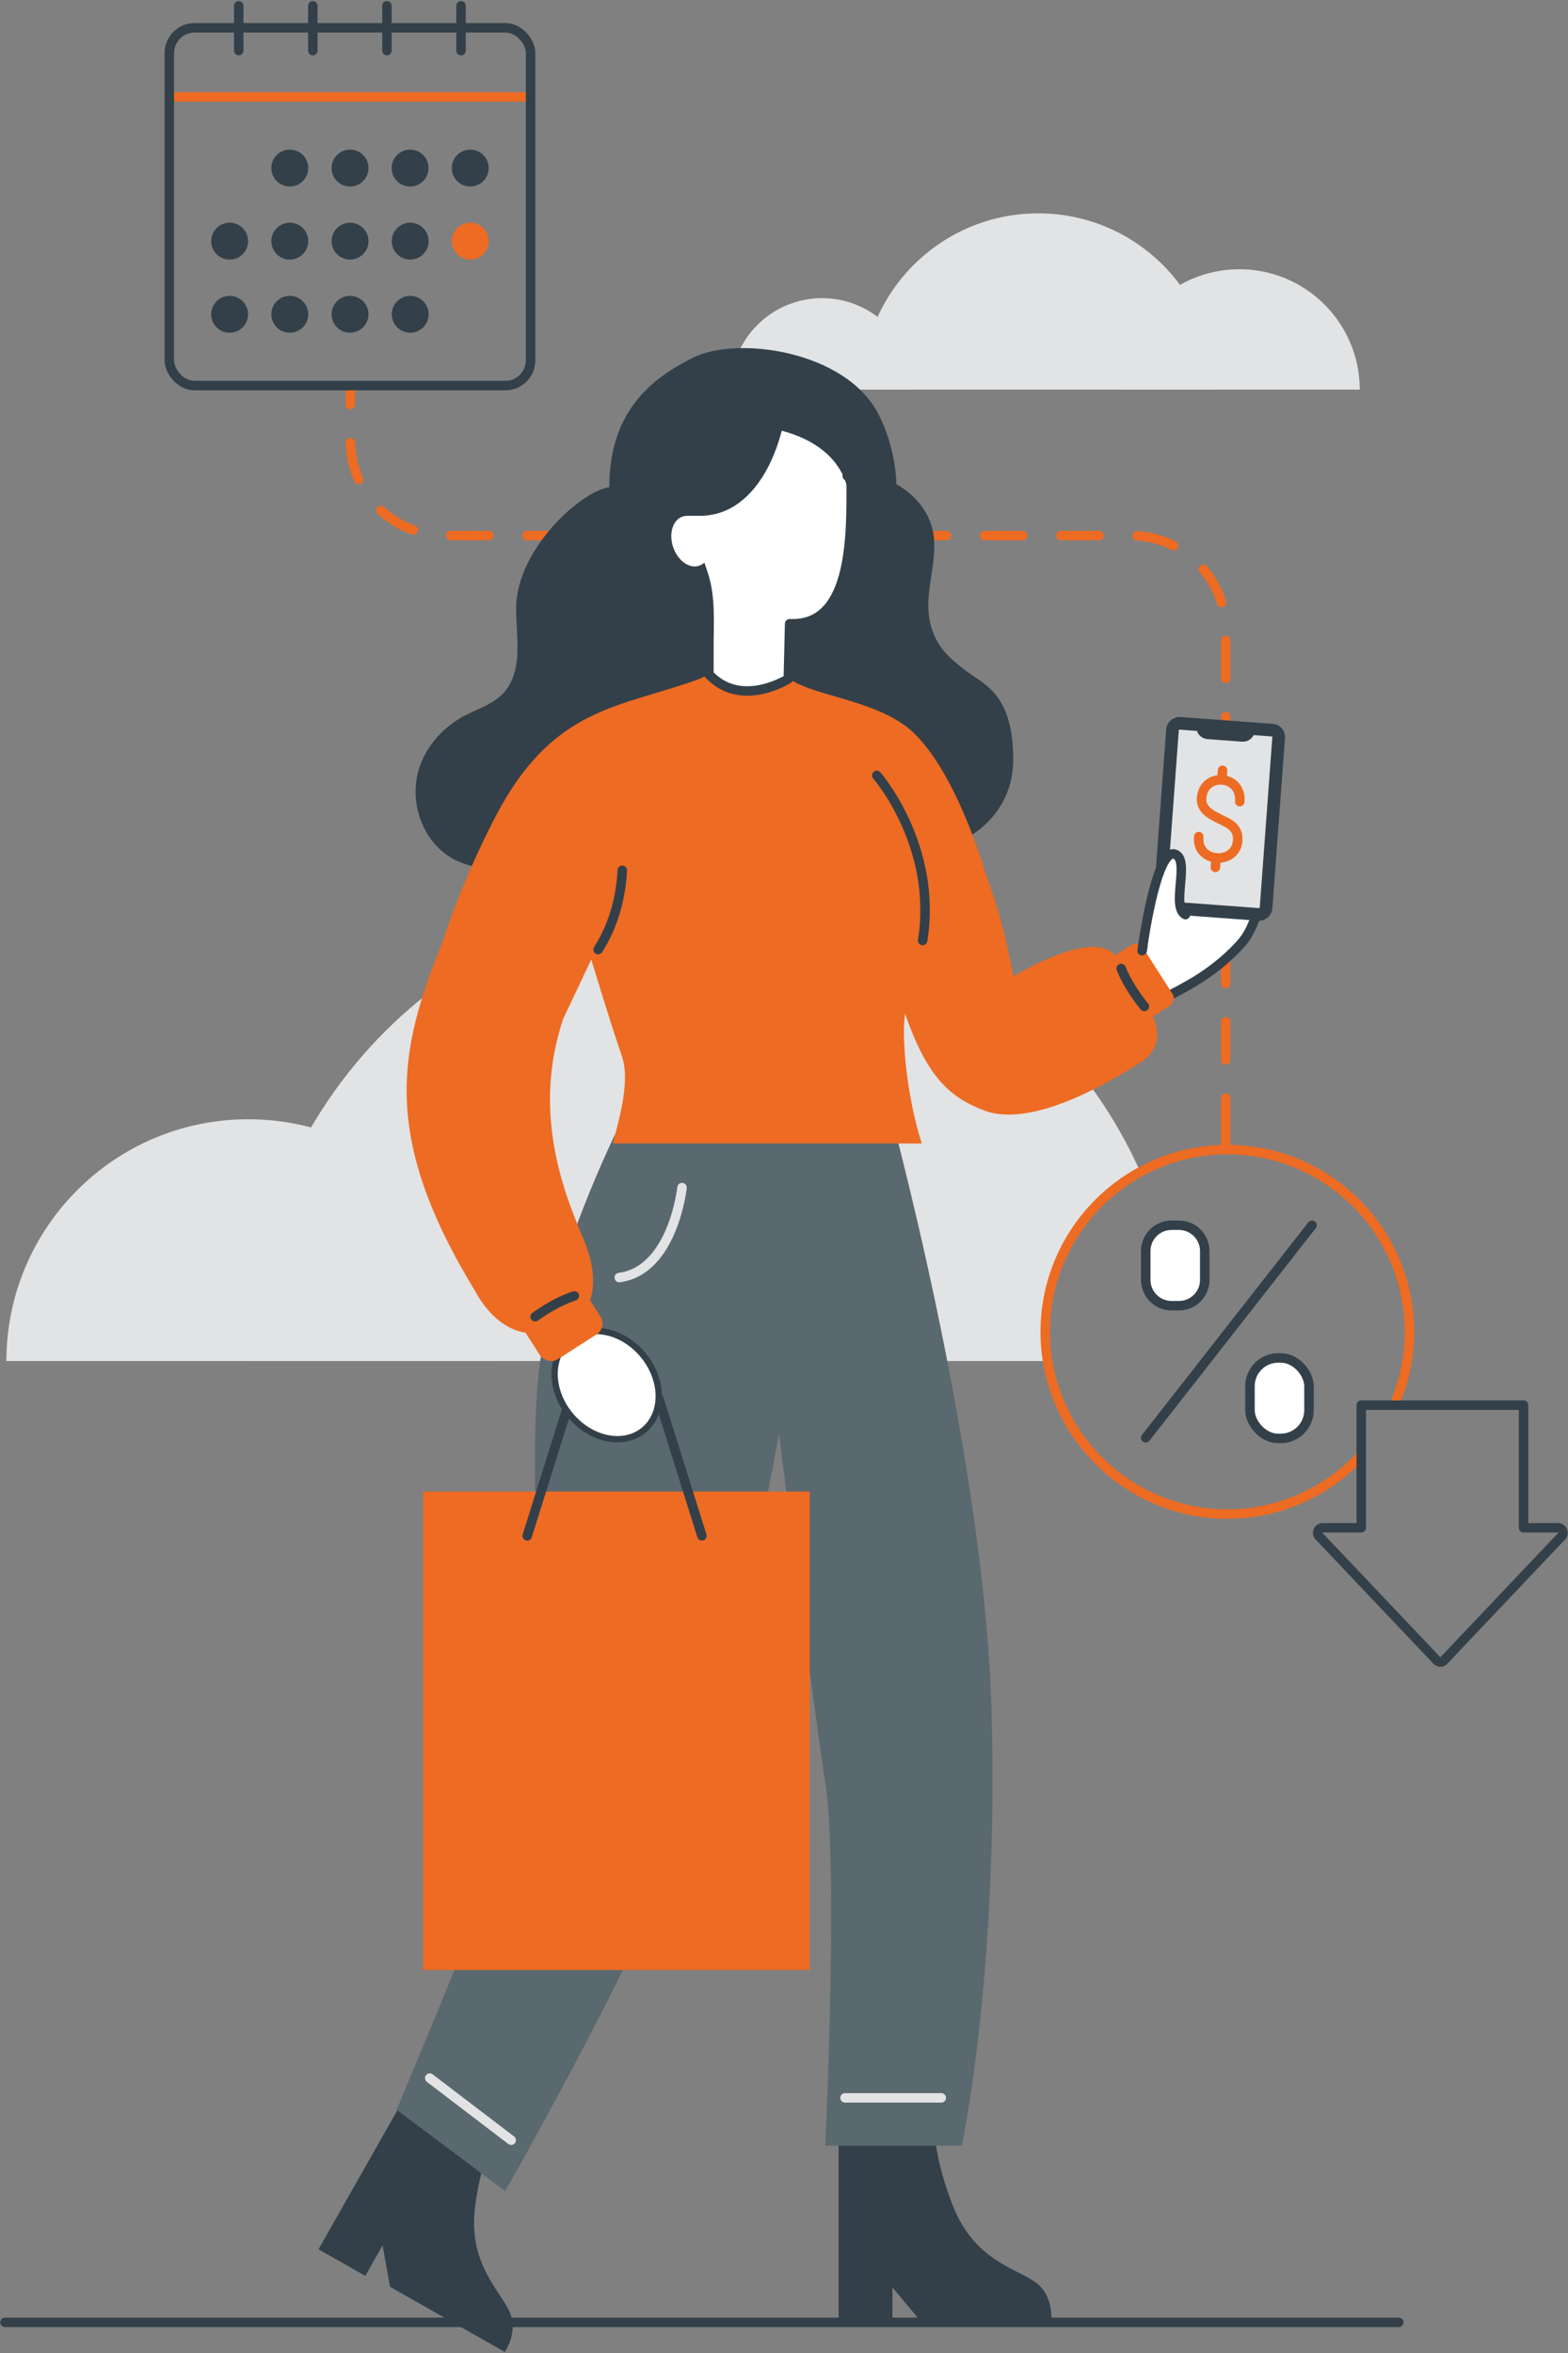
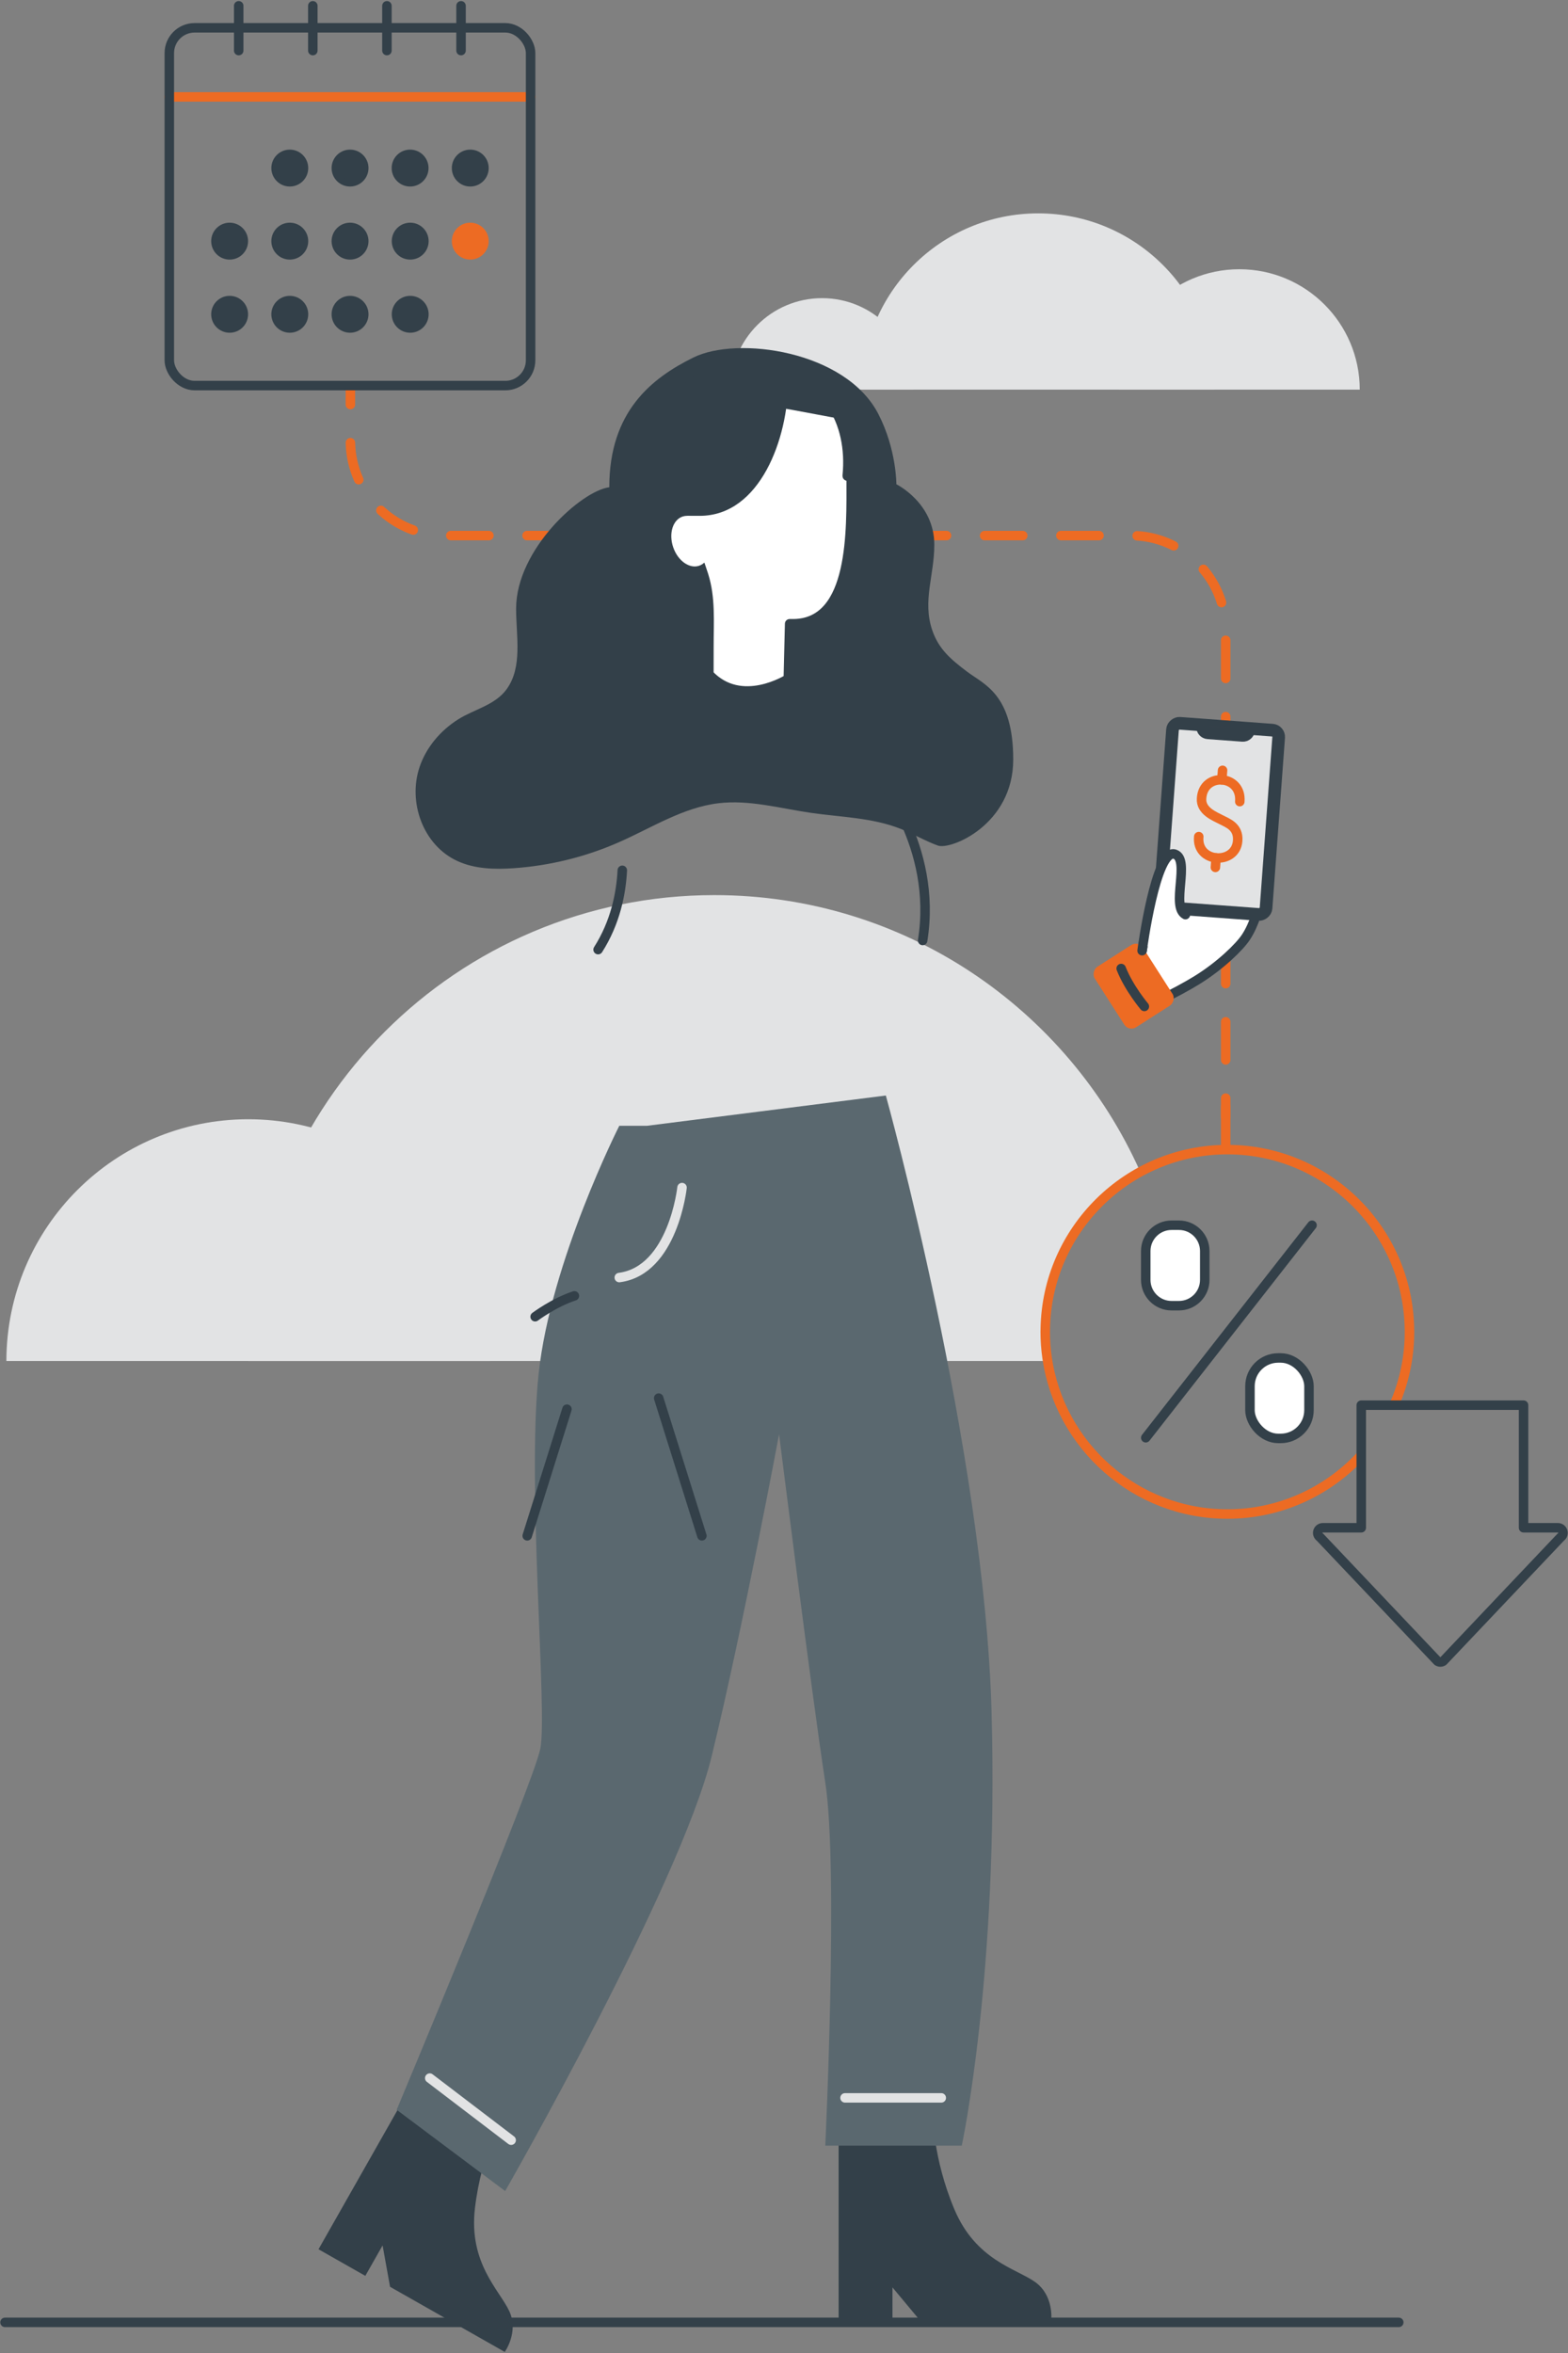
<svg xmlns="http://www.w3.org/2000/svg" id="Layer_1" data-name="Layer 1" viewBox="0 0 248 372">
  <rect x="0" y="0" width="248" height="372" fill="#808080" stroke="none" />
  <defs>
    <style>
      .cls-1, .cls-2 {
        fill: #334049;
      }

      .cls-3 {
        stroke: #e2e3e4;
      }

      .cls-3, .cls-2, .cls-4, .cls-5, .cls-6, .cls-7, .cls-8, .cls-9, .cls-10, .cls-11 {
        stroke-linejoin: round;
      }

      .cls-3, .cls-2, .cls-4, .cls-5, .cls-7, .cls-8, .cls-9, .cls-10, .cls-11 {
        stroke-linecap: round;
      }

      .cls-3, .cls-4, .cls-5, .cls-7, .cls-9, .cls-10 {
        stroke-width: 1.5px;
      }

      .cls-3, .cls-4, .cls-5, .cls-7, .cls-10 {
        fill: none;
      }

      .cls-2, .cls-4, .cls-6, .cls-9, .cls-12, .cls-11 {
        stroke: #334049;
      }

      .cls-13, .cls-8 {
        fill: #ed6b23;
      }

      .cls-14 {
        fill: #5a686f;
      }

      .cls-5 {
        stroke-dasharray: 6.031 6.031;
      }

      .cls-5, .cls-7, .cls-8, .cls-10 {
        stroke: #ed6b23;
      }

      .cls-15, .cls-9, .cls-11 {
        fill: #fff;
      }

      .cls-16, .cls-12 {
        fill: #e2e3e4;
      }

      .cls-6 {
        fill: #344049;
      }

      .cls-6, .cls-12 {
        stroke-width: 2px;
      }

      .cls-7 {
        stroke-dasharray: 6 6;
      }

      .cls-12 {
        stroke-miterlimit: 10;
      }
    </style>
  </defs>
  <path class="cls-16" d="M165.601,214.583c-.186-1.316-.284-2.659-.284-4.027,0-.143,0-.284.009-.418.152-10.721,6.194-20.04,15.024-24.871-11.487-25.776-37.314-43.755-67.357-43.755-40.696,0-73.69,32.973-73.726,73.66h126.43c-.032-.196-.069-.391-.097-.589Z" />
  <line class="cls-10" x1="26.779" y1="15.319" x2="83.922" y2="15.319" />
  <path class="cls-16" d="M77.526,215.172c-.019-21.113-17.14-38.223-38.257-38.223S1.03,194.059,1.011,215.172h76.515Z" />
  <path class="cls-16" d="M192.104,61.597c-.014-15.392-12.495-27.866-27.891-27.866s-27.877,12.474-27.891,27.866h55.782Z" />
  <path class="cls-16" d="M144.494,61.597c-.007-7.987-6.484-14.46-14.473-14.46s-14.466,6.473-14.473,14.46h28.946Z" />
  <path class="cls-16" d="M215.063,61.597c-.009-10.512-8.534-19.031-19.048-19.031s-19.039,8.519-19.048,19.031h38.096Z" />
  <g>
    <line class="cls-10" x1="55.419" y1="60.96" x2="55.419" y2="63.96" />
    <path class="cls-5" d="M55.422,69.991c.169,8.137,6.819,14.682,14.997,14.682h108.44c8.284,0,15,6.716,15,15v70.923" />
    <line class="cls-10" x1="193.859" y1="173.611" x2="193.859" y2="176.611" />
  </g>
  <path class="cls-1" d="M132.64,334.383v32.778s8.514,0,8.514,0v-5.534s4.257,5.108,4.257,5.108h20.859s.426-3.831-2.554-5.96c-2.98-2.128-9.365-3.405-12.771-11.494-3.405-8.088-3.405-14.899-3.405-14.899h-14.899Z" />
  <path class="cls-1" d="M66.557,327.096l-16.181,28.505,7.404,4.203,2.732-4.813,1.18,6.544,18.14,10.297s2.261-3.122.721-6.444c-1.541-3.322-6.463-7.585-5.432-16.3,1.031-8.715,4.393-14.638,4.393-14.638l-12.957-7.355Z" />
  <g>
    <path class="cls-14" d="M97.947,177.986s-10.865,21.433-12.755,39.194c-1.889,17.761,1.441,53.64.262,59.308-1.177,5.671-22.716,57.062-22.716,57.062l17.16,12.847s27.707-48.369,32.672-68.774c4.962-20.407,10.651-50.873,10.651-50.873,0,0,5.216,41.504,7.31,55.069,2.093,13.564,0,57.396,0,57.396h21.586s5.848-27.171,4.713-68.566c-1.133-41.396-16.723-97.452-16.723-97.452l-37.797,4.788h-4.365Z" />
-     <rect class="cls-13" x="66.922" y="235.806" width="61.153" height="75.64" />
  </g>
  <line class="cls-9" x1="89.671" y1="222.786" x2="83.387" y2="242.808" />
  <line class="cls-9" x1="104.18" y1="221.035" x2="111.013" y2="242.808" />
  <path class="cls-3" d="M107.872,187.754s-1.406,13.111-9.925,14.222" />
  <path class="cls-1" d="M152.996,106.217c-2.657-2.003-4.556-3.626-5.566-6.635-1.546-4.605.344-8.608.344-13.465,0-6.623-6.001-9.556-6.001-9.556,0,0,.037-5.51-2.852-11.111-5.164-10.012-22.286-12.374-29.259-8.926-6.593,3.259-13.295,8.519-13.295,20.51-4.373.538-14.738,9.792-14.738,19.195,0,4.346,1.057,9.225-1.502,12.739-1.827,2.51-5.096,3.156-7.606,4.725-2.81,1.757-5.1,4.418-6.164,7.581-1.864,5.546.535,12.347,5.989,14.853,2.734,1.256,5.855,1.344,8.854,1.138,5.752-.394,11.431-1.794,16.704-4.117,5.177-2.28,10.109-5.483,15.724-6.157,4.868-.584,9.726.804,14.578,1.51,4.784.696,9.742.753,14.234,2.534,2.005.794,3.871,1.916,5.899,2.647,2.027.731,11.916-3.288,11.916-13.604s-4.602-11.859-7.259-13.862Z" />
-   <path class="cls-13" d="M181.954,160.057s-2.653-3.65-5.18-8.374c-3.037-5.677-16.444,2.677-16.444,2.677-1.316-5.825-1.515-8.126-4.483-16.419-.913-2.953-2.364-7.171-4.306-11.333,0-.002-.002-.004-.002-.006h0c-1.833-3.927-4.102-7.796-6.764-10.486-5.305-5.361-15.739-5.926-19.765-8.704-6.832-4.715-14.186-.155-14.186-.155-12.849,4.75-23.456,4.23-32.721,22.344-4.039,7.898-6.604,14.709-8.108,19.298-6.976,17.247-9.846,30.692,5.224,55.328,0,0,4.683,9.556,12.897,5.556l4.214-2.444s3.333-3.333,0-11.333c-2.775-6.66-8.364-19.624-3.279-34.876l4.464-9.446s2.739,9.144,4.852,15.323c1.28,3.742-.251,9.318-1.453,13.778h48.88c-2.351-7.353-3.097-15.958-2.743-19.778.024-.257.057-.513.086-.77,3.401,9.745,6.835,13.172,12.526,15.326,7.537,2.852,19.778-4.444,24.667-7.556,4.889-3.111,1.625-7.949,1.625-7.949Z" />
  <path class="cls-9" d="M121.724,58.683c-7.547-.271-14.213,5.249-15.368,12.711-.381,2.454-.146,4.844.576,7.03,1.537,5.419,3.026,8.331,4.354,12.518,1.146,3.613.831,7.327.837,11.396l-.006,4.264c5.135,5.483,12.563.719,12.563.719l.213-8.706h.67c9.53-.169,9.064-14.898,9.064-22.808l.628-.566c.026-.192-1.276.183-1.256-.011.871-8.595-3.499-16.232-12.274-16.547h0Z" />
  <path class="cls-1" d="M124.663,60.228c0,9.02-4.422,21.324-13.989,21.324l-6.583-8.102,20.572-13.222Z" />
-   <path class="cls-1" d="M123.427,68.019c.043.154,11.202,2.018,10.929,12.403,0,0,2.26.68,2.26,0s-.922-11.67-.922-11.67l-6.732-5.652-5.533-.523v5.443Z" />
  <path class="cls-1" d="M110.675,81.552h-8.567v-6.769s.444-4.778.889-5.444,3.395-6.333,3.395-6.333c0,0,2.341-3.222,2.862-3.333s5.855-3,5.855-3c0,0,13.233-4.111,22.061,7.667l-.616,2.556-11.333-2.111-3.222-.556s-.253,4.074-.793,4.537-10.529,12.787-10.529,12.787Z" />
  <ellipse class="cls-15" cx="109.267" cy="85.553" rx="2.954" ry="4.103" transform="translate(-21.629 39.456) rotate(-18.659)" />
  <path class="cls-4" d="M145.929,148.688c2.41-15.005-7.257-26.105-7.257-26.105" />
-   <ellipse class="cls-11" cx="95.952" cy="218.979" rx="7.469" ry="9.232" transform="translate(-117.852 111.992) rotate(-39.755)" />
  <path class="cls-9" d="M200.195,134.702c-.285-1.933-4.163-4.124-4.163-4.124-1.213,6.498-7.114,14.676-9.468,13.444-2.354-1.232,1.757-8.158-.733-8.975s-5.192,15.254-5.192,15.254c-.512.21-1.041.39-1.579.557,1.079,2.503,2.285,5.294,3.356,7.77,3.133-1.487,5.583-2.859,6.912-3.682,3.687-2.283,6.713-5.233,7.734-6.783,2.615-3.97,3.419-11.526,3.134-13.459Z" />
-   <rect class="cls-13" x="83.175" y="204.596" width="11.361" height="9.042" rx="2.04" ry="2.04" transform="translate(-98.718 80.893) rotate(-32.623)" />
  <rect class="cls-13" x="173.617" y="151.389" width="11.361" height="9.042" rx="1.338" ry="1.338" transform="translate(144.646 390.973) rotate(-122.623)" />
  <path class="cls-4" d="M98.425,137.593c-.187,3.653-1.088,8.243-3.828,12.539" />
  <path class="cls-4" d="M177.329,153.117c1.222,3.111,3.667,6,3.667,6" />
  <path class="cls-4" d="M90.849,204.872c-3.18,1.031-6.211,3.296-6.211,3.296" />
  <line class="cls-3" x1="67.971" y1="328.539" x2="80.847" y2="338.354" />
  <line class="cls-3" x1="133.653" y1="331.665" x2="148.874" y2="331.665" />
  <rect class="cls-12" x="178.236" y="121.043" width="29.214" height="16.835" rx="1.069" ry="1.069" transform="translate(49.512 312.229) rotate(-85.77)" />
  <path class="cls-9" d="M187.494,144.602c-2.354-1.232.808-8.685-1.664-9.556-3.025-1.065-5.192,15.254-5.192,15.254" />
  <g>
    <path class="cls-10" d="M196.089,126.734c.368-4.29-5.808-4.709-6.045-.496-.148,2.006,2.153,2.842,3.103,3.353s2.774,1.066,2.606,3.34c-.287,3.876-6.575,3.547-6.153-.666" />
    <line class="cls-10" x1="193.364" y1="121.786" x2="193.252" y2="123.294" />
    <line class="cls-10" x1="192.34" y1="135.626" x2="192.229" y2="137.134" />
  </g>
  <path class="cls-6" d="M190.234,114.62l-.02.27c-.036.493.337.925.829.962l5.483.405c.493.036.925-.337.962-.829l.02-.27" />
  <line class="cls-7" x1="193.859" y1="174.935" x2="193.859" y2="181.75" />
  <line class="cls-9" x1=".791" y1="367.158" x2="221.235" y2="367.158" />
  <g>
    <path class="cls-10" d="M215.035,230.34c-5.254,5.552-12.688,9.022-20.912,9.022-14.51,0-26.557-10.802-28.522-24.779-.187-1.316-.284-2.659-.284-4.027,0-.143,0-.284.009-.418.222-15.693,13.061-28.389,28.798-28.389s28.575,12.696,28.798,28.389c.009.133.009.275.009.418,0,1.37-.098,2.712-.284,4.027-.353,2.509-1.03,4.914-1.988,7.174" />
    <g>
      <path class="cls-9" d="M190.548,202.346c0,2.252-1.828,4.079-4.079,4.079h-1.175c-2.252,0-4.079-1.828-4.079-4.079v-4.563c0-2.252,1.828-4.079,4.079-4.079h1.175c2.252,0,4.079,1.828,4.079,4.079v4.563Z" />
      <path class="cls-9" d="M207.517,193.704l-26.301,33.601" />
      <rect class="cls-9" x="197.699" y="214.687" width="9.333" height="12.721" rx="4.462" ry="4.462" />
      <path class="cls-4" d="M220.327,222.151h-5.026v19.382h-6.076c-.358,0-.674.231-.778.576-.104.342.029.713.325.911l18.585,19.598c.273.186.632.186.909,0l18.582-19.598c.3-.198.43-.57.325-.911-.104-.346-.421-.576-.778-.576h-5.425v-19.382h-20.642" />
    </g>
  </g>
  <rect class="cls-4" x="26.779" y="4.396" width="57.142" height="56.564" rx="4" ry="4" />
  <line class="cls-4" x1="37.755" y1=".918" x2="37.755" y2="7.998" />
  <line class="cls-4" x1="49.477" y1=".918" x2="49.477" y2="7.998" />
  <line class="cls-4" x1="72.919" y1=".918" x2="72.919" y2="7.998" />
  <line class="cls-4" x1="61.198" y1=".918" x2="61.198" y2="7.998" />
  <circle class="cls-2" cx="55.364" cy="26.572" r="2.417" />
  <circle class="cls-2" cx="45.834" cy="26.572" r="2.417" />
  <circle class="cls-2" cx="64.863" cy="26.572" r="2.417" />
  <circle class="cls-2" cx="74.377" cy="26.572" r="2.417" />
  <circle class="cls-2" cx="36.32" cy="38.124" r="2.417" />
  <circle class="cls-2" cx="45.834" cy="38.124" r="2.417" />
  <circle class="cls-2" cx="55.364" cy="38.124" r="2.417" />
  <circle class="cls-2" cx="64.879" cy="38.124" r="2.417" />
  <circle class="cls-8" cx="74.377" cy="38.124" r="2.417" />
  <circle class="cls-2" cx="36.32" cy="49.688" r="2.417" />
  <circle class="cls-2" cx="45.834" cy="49.688" r="2.417" />
  <circle class="cls-2" cx="55.364" cy="49.688" r="2.417" />
  <circle class="cls-2" cx="64.879" cy="49.688" r="2.417" />
</svg>